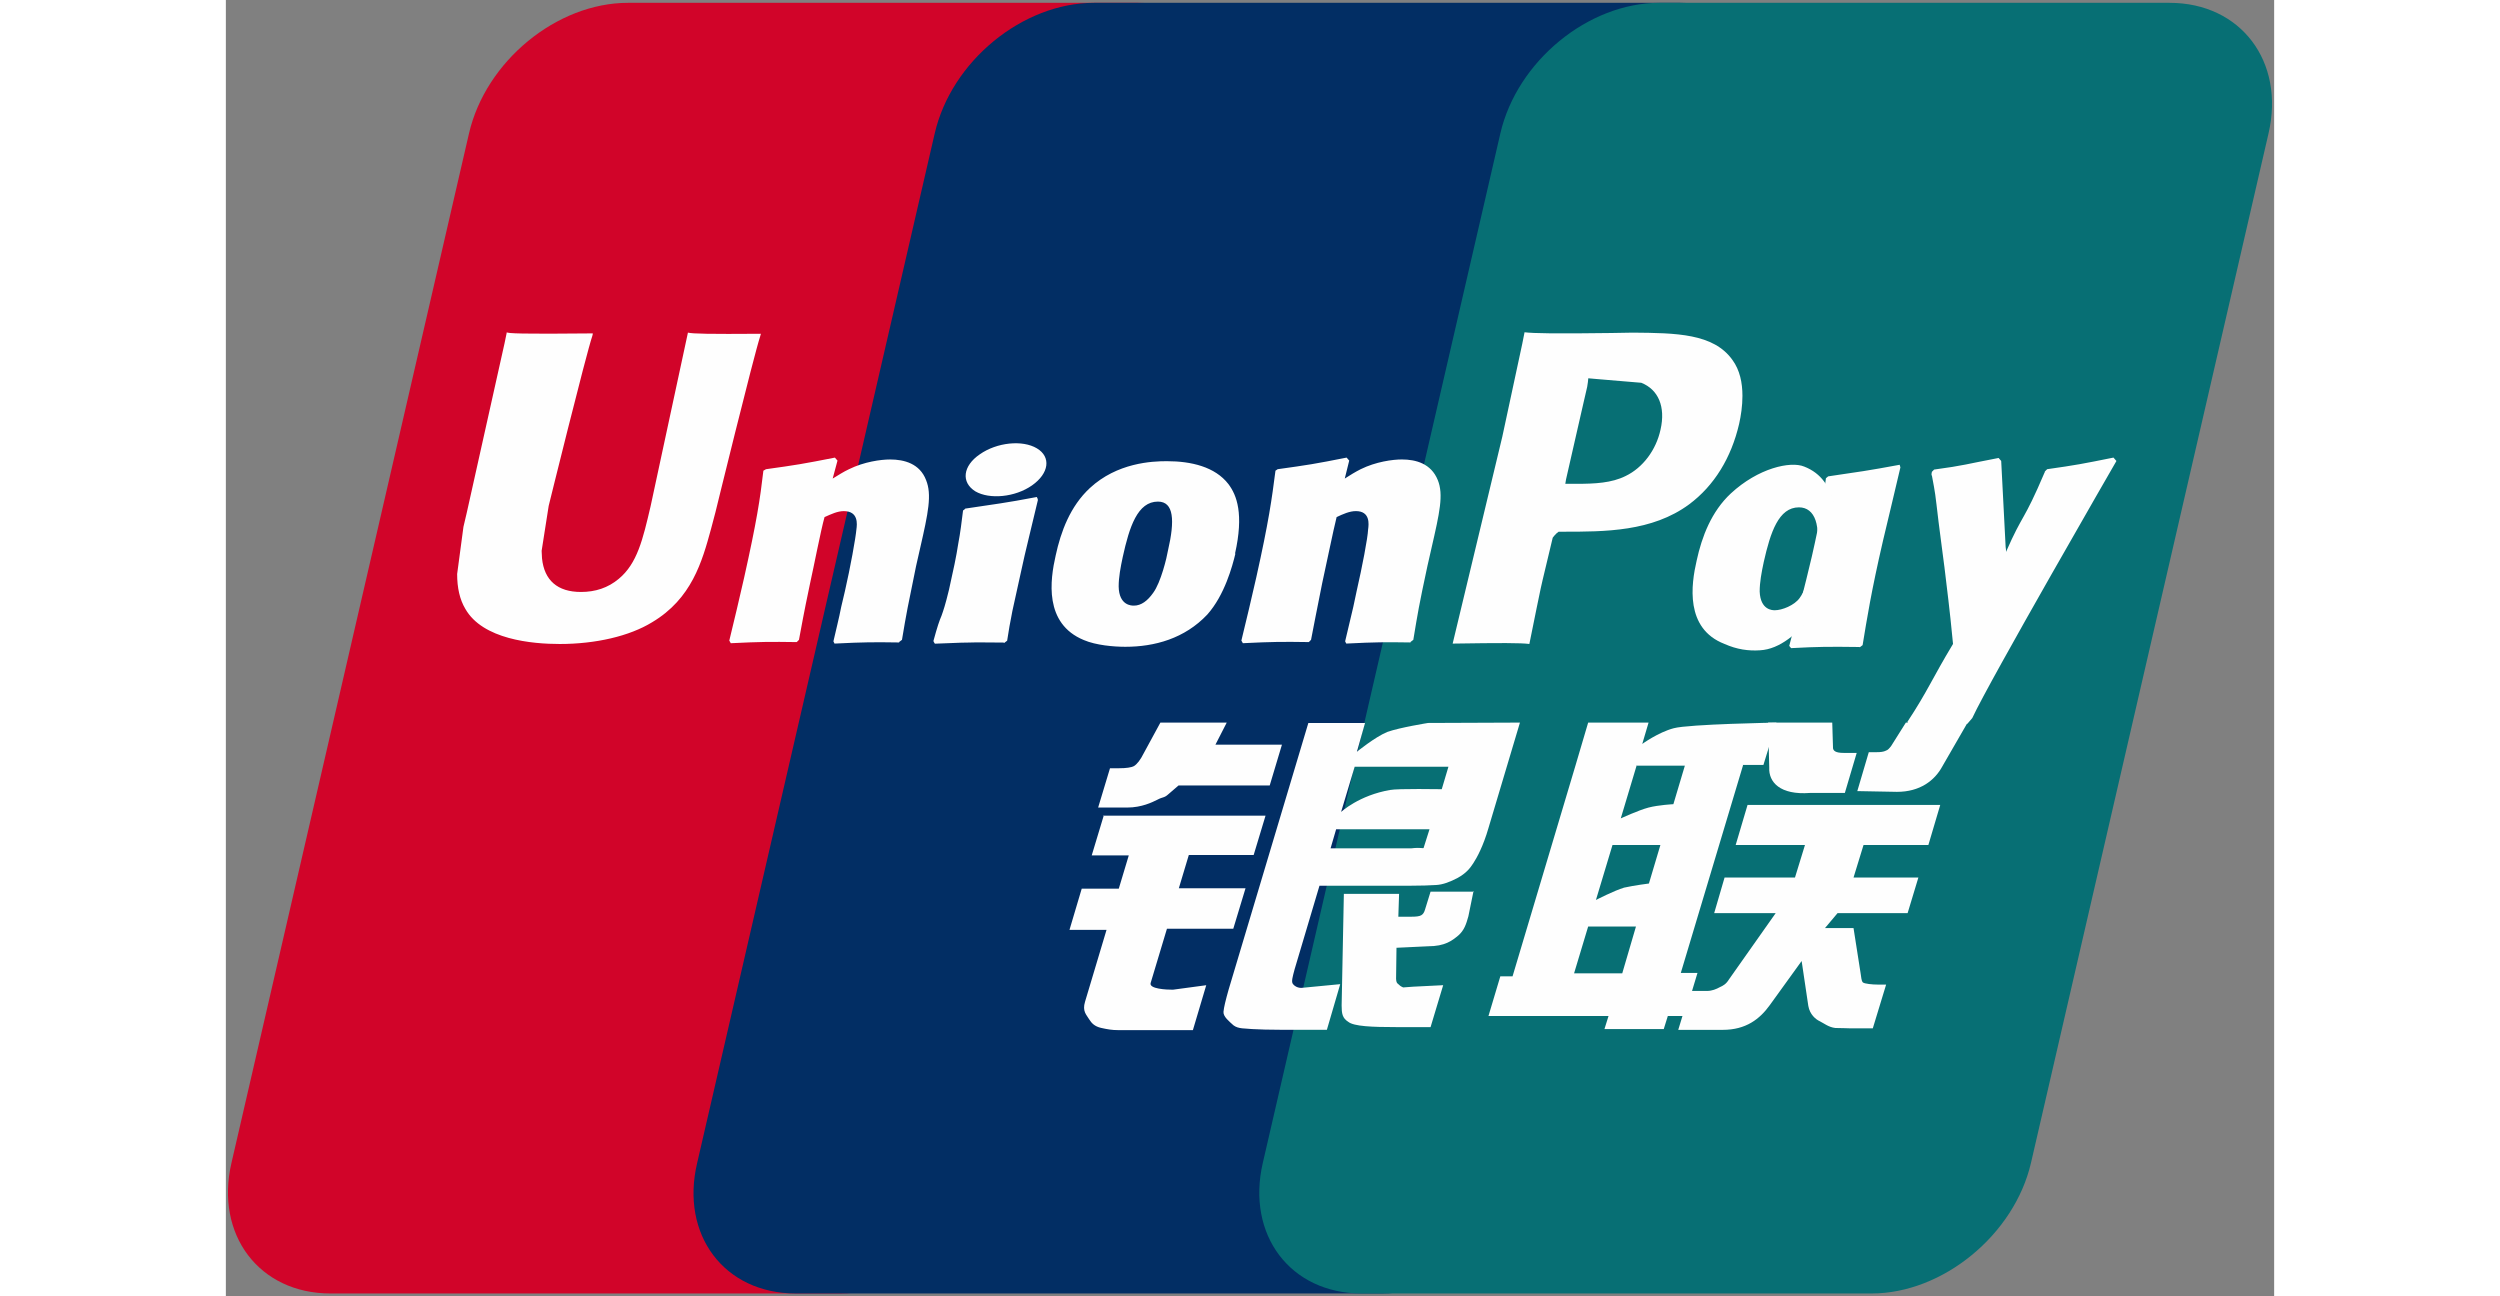
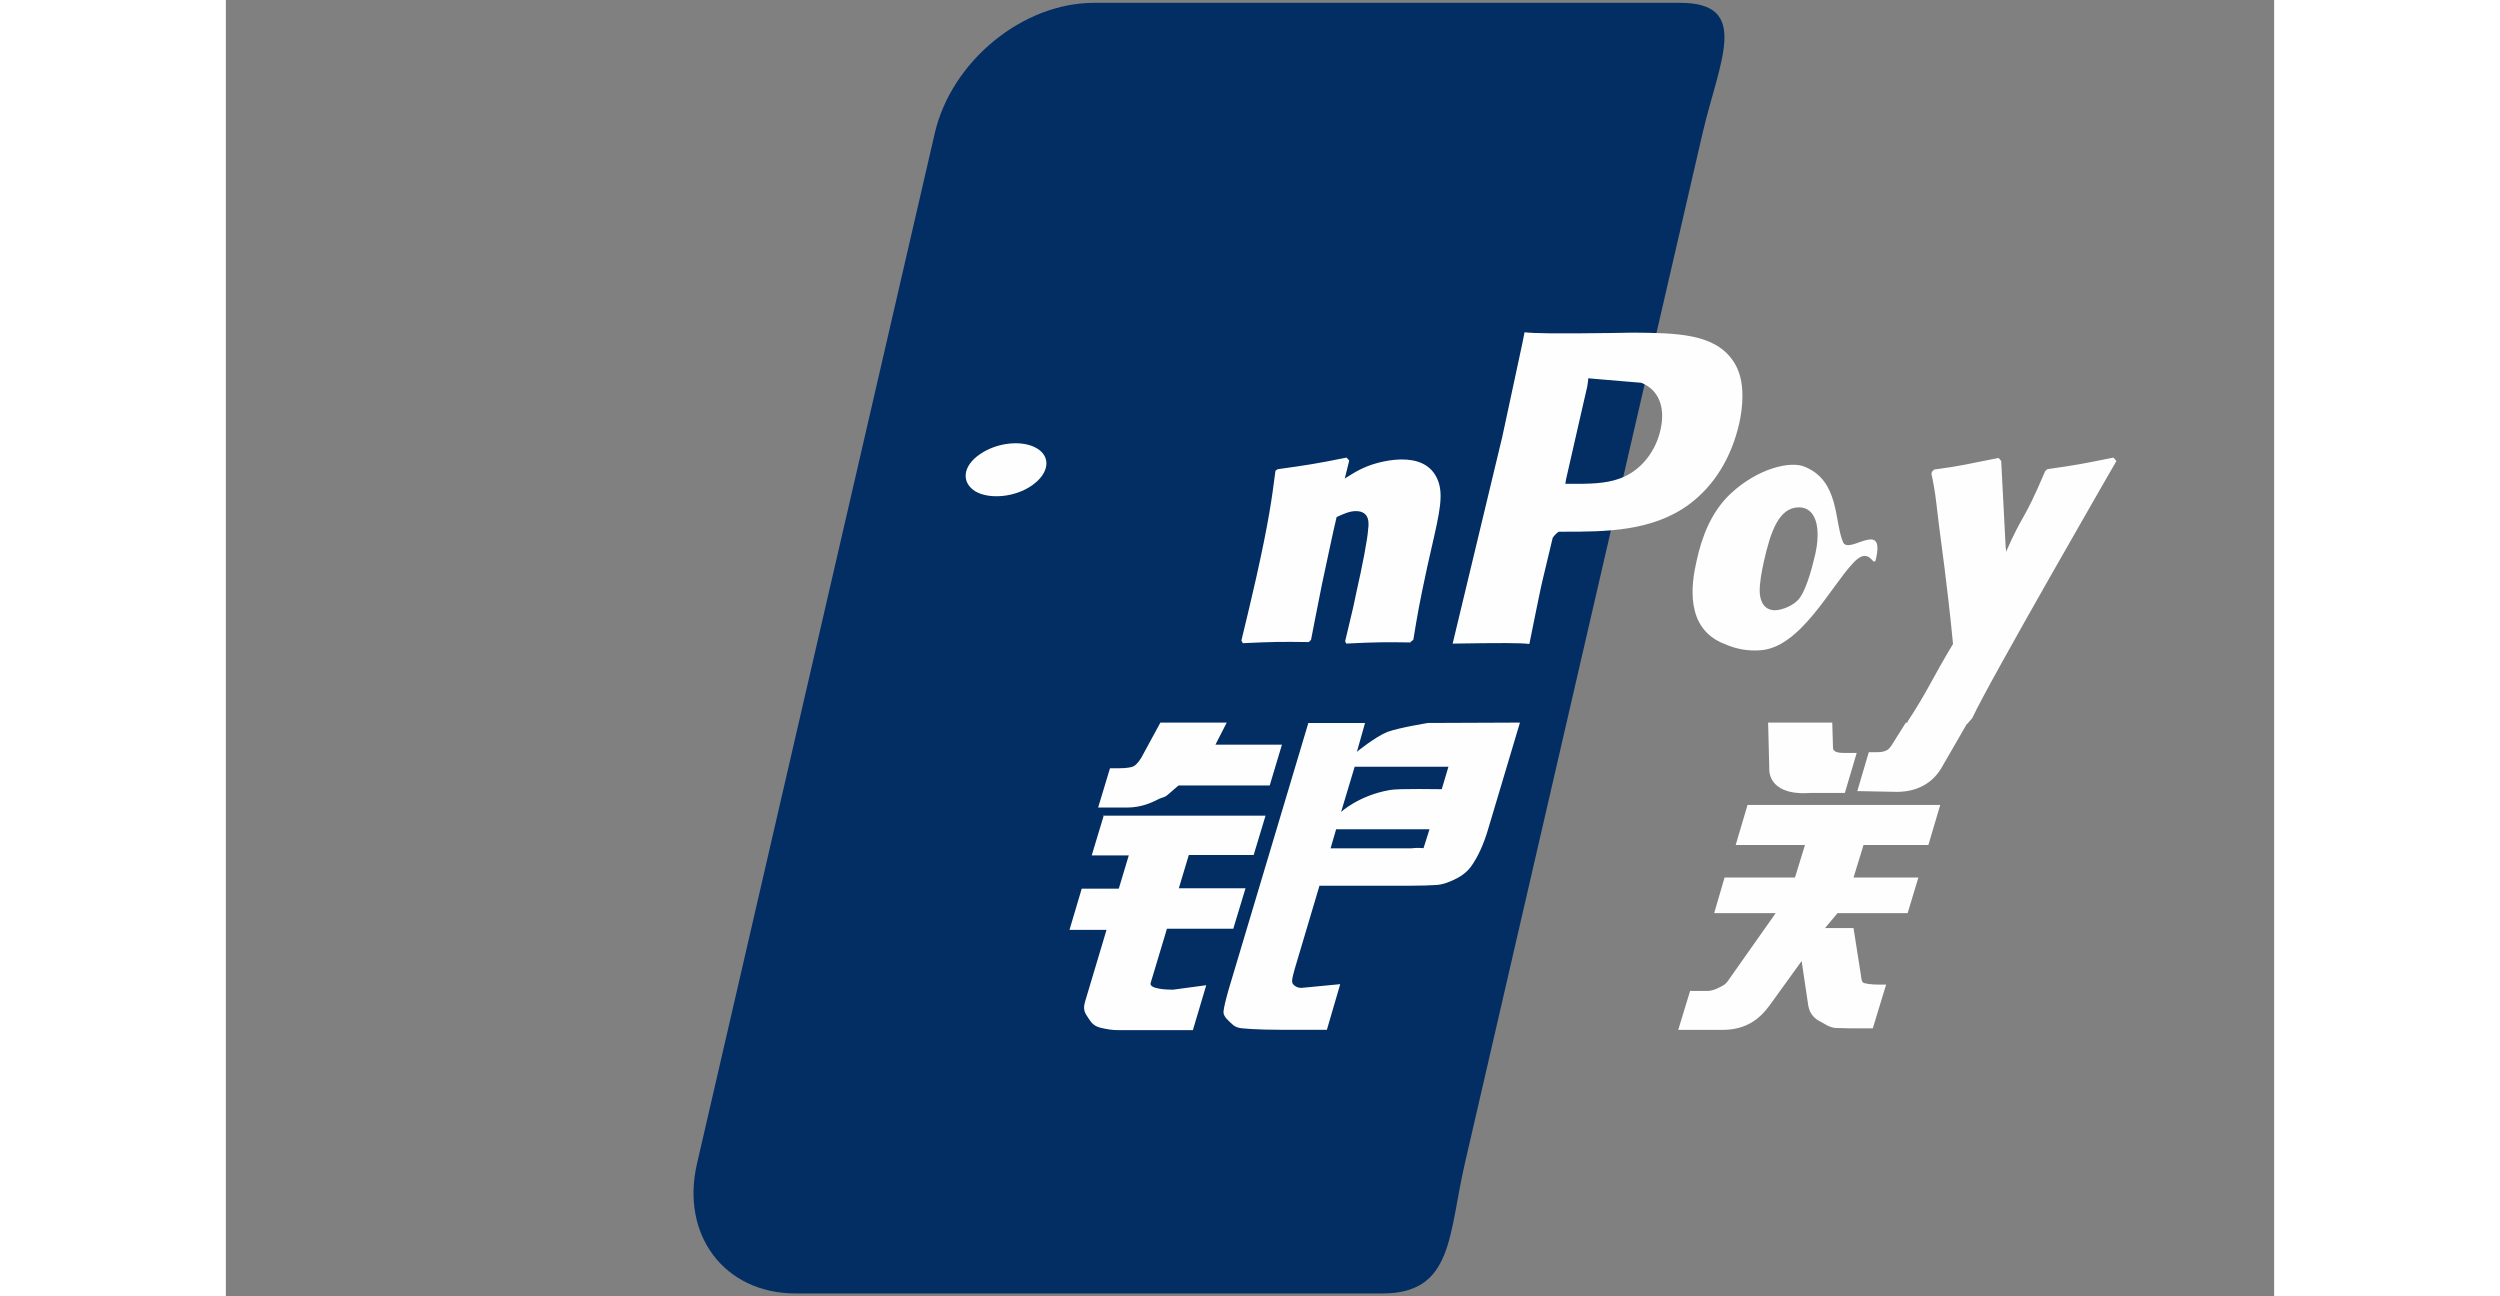
<svg xmlns="http://www.w3.org/2000/svg" width="54" height="28" viewBox="0 0 572 362" fill="none">
  <rect x="0" y="0" width="572" height="362" fill="#808080" stroke="none" />
-   <path d="M112.4 0.791H254.79C274.66 0.791 287.077 17.197 282.42 37.261L216.087 324.741C211.431 344.804 191.458 361.211 171.589 361.211H29.199C9.329 361.211 -3.088 344.805 1.569 324.741L67.9 37.261C72.557 17.093 92.426 0.791 112.295 0.791H112.4Z" fill="#D10429" />
  <path d="M242.34 0.791H406.16C426.027 0.791 417.025 17.197 412.369 37.261L346.035 324.741C341.377 344.804 342.826 361.211 322.957 361.211H159.147C139.175 361.211 126.86 344.805 131.62 324.741L197.954 37.261C202.61 17.093 222.478 0.791 242.452 0.791H242.348H242.34Z" fill="#022E64" />
-   <path d="M400.41 0.791H542.8C562.669 0.791 575.087 17.197 570.431 37.261L504.097 324.741C499.441 344.804 479.468 361.211 459.599 361.211H317.209C297.236 361.211 284.921 344.805 289.578 324.741L355.912 37.261C360.568 17.093 380.437 0.791 400.305 0.791H400.41Z" fill="#076F74" />
-   <path d="M376.5 271.81H389.953L393.781 258.747H380.431L376.5 271.81ZM387.262 235.86L382.604 251.327C382.604 251.327 387.676 248.714 390.469 247.878C393.264 247.251 397.403 246.728 397.403 246.728L400.61 235.965H387.159L387.262 235.86ZM393.988 213.707L389.539 228.546C389.539 228.546 394.506 226.246 397.299 225.517C400.094 224.785 404.233 224.576 404.233 224.576L407.44 213.812H394.092L393.988 213.707ZM423.688 213.707L406.303 271.704H410.959L407.338 283.722H402.68L401.543 287.379H384.984L386.123 283.722H352.594L355.905 272.646H359.321L376.915 213.708L380.433 201.795H397.3L395.54 207.751C395.54 207.751 399.989 204.512 404.337 203.361C408.581 202.213 433.003 201.795 433.003 201.795L429.38 213.604H423.585L423.688 213.707Z" fill="#FEFEFE" />
  <path d="M430.59 201.79H448.596L448.803 208.582C448.701 209.731 449.631 210.254 451.805 210.254H455.426L452.115 221.437H442.386C434.005 222.064 430.796 218.407 431.003 214.331L430.692 201.894L430.59 201.79ZM432.807 254.99H415.629L418.525 245.063H438.187L440.98 235.971H421.63L424.941 224.789H478.753L475.441 235.971H457.332L454.539 245.063H472.648L469.646 254.99H450.087L446.569 259.17H454.538L456.503 271.71C456.71 272.964 456.71 273.8 457.124 274.323C457.538 274.741 459.919 274.95 461.263 274.95H463.644L459.919 287.177H453.812C452.882 287.177 451.433 287.073 449.466 287.073C447.603 286.863 446.362 285.818 445.12 285.191C443.981 284.669 442.327 283.31 441.913 280.907L440.05 268.367L431.15 280.698C428.355 284.564 424.529 287.595 418.007 287.595H405.59L408.901 276.726H413.663C415.009 276.726 416.251 276.205 417.183 275.681C418.113 275.263 418.941 274.845 419.769 273.488L432.807 254.99ZM244.907 227.79H290.336L287.024 238.763H268.914L266.121 248.062H284.748L281.333 259.349H262.809L258.256 274.501C257.739 276.173 262.706 276.382 264.465 276.382L273.778 275.128L270.052 287.668H249.148C247.494 287.668 246.252 287.459 244.388 287.041C242.628 286.623 241.801 285.787 241.077 284.638C240.351 283.384 239.109 282.443 239.937 279.726L245.939 259.663H235.592L239.007 248.168H249.355L252.149 238.868H241.802L245.114 227.894L244.907 227.79ZM276.294 207.955H294.92L291.506 219.345H266.048L263.254 221.749C262.012 222.899 261.702 222.481 260.149 223.317C258.702 224.047 255.7 225.51 251.767 225.51H243.592L246.903 214.538H249.387C251.457 214.538 252.907 214.328 253.63 213.911C254.458 213.389 255.39 212.239 256.32 210.357L260.976 201.789H279.502L276.294 208.059V207.955ZM311.4 226.765C311.4 226.765 316.47 222.064 325.164 220.601C327.131 220.183 339.549 220.39 339.549 220.39L341.412 214.12H315.23L311.4 226.87V226.765ZM336.029 231.572H310.054L308.503 236.901H331.062C333.753 236.588 334.271 237.005 334.478 236.797L336.132 231.572H336.029ZM302.295 201.894H318.127L315.852 209.941C315.852 209.941 320.819 205.866 324.336 204.402C327.856 203.148 335.719 201.894 335.719 201.894L361.383 201.79L352.588 231.259C351.139 236.275 349.379 239.515 348.344 241.082C347.414 242.545 346.274 243.903 343.998 245.157C341.826 246.307 339.857 247.038 337.996 247.143C336.34 247.247 333.65 247.352 330.131 247.352H305.399L298.465 270.655C297.846 272.954 297.535 274.102 297.949 274.729C298.258 275.252 299.189 275.879 300.328 275.879L311.193 274.834L307.468 287.583H295.257C291.325 287.583 288.53 287.479 286.564 287.373C284.702 287.165 282.734 287.373 281.39 286.329C280.252 285.284 278.494 283.926 278.596 282.566C278.7 281.312 279.217 279.222 280.046 276.296L302.295 201.894Z" fill="#FEFEFE" />
-   <path d="M348.43 248.79L346.981 255.895C346.362 258.089 345.844 259.762 344.188 261.225C342.428 262.688 340.463 264.255 335.704 264.255L326.907 264.673L326.803 272.615C326.699 274.808 327.321 274.599 327.631 275.017C328.045 275.435 328.354 275.54 328.768 275.749L331.563 275.539L339.946 275.122L336.426 286.826H326.803C320.076 286.826 315.006 286.616 313.453 285.363C311.797 284.317 311.59 283.063 311.59 280.764L312.211 249.623H327.631L327.424 255.997H331.149C332.391 255.997 333.323 255.893 333.84 255.579C334.356 255.266 334.668 254.743 334.875 254.012L336.426 248.996H348.535L348.43 248.79ZM129.06 92.79C128.543 95.298 118.609 141.382 118.609 141.382C116.435 150.682 114.883 157.371 109.709 161.655C106.708 164.163 103.189 165.312 99.154 165.312C92.634 165.312 88.909 162.073 88.288 155.908L88.184 153.818C88.184 153.818 90.15 141.382 90.15 141.278C90.15 141.278 100.499 99.269 102.362 93.73C102.465 93.417 102.465 93.208 102.465 93.103C82.285 93.313 78.664 93.103 78.457 92.79C78.353 93.208 77.836 95.82 77.836 95.82L67.28 143.16L66.348 147.13L64.59 160.298C64.59 164.164 65.314 167.403 66.867 170.016C71.73 178.585 85.494 179.839 93.255 179.839C103.293 179.839 112.71 177.644 119.022 173.778C130.095 167.194 132.992 156.849 135.476 147.758L136.718 143.055C136.718 143.055 147.377 99.479 149.24 93.836C149.343 93.522 149.343 93.313 149.447 93.209C134.752 93.313 130.509 93.209 129.06 92.895V92.79ZM188.089 179.413C180.948 179.308 178.361 179.308 169.979 179.726L169.668 179.099C170.392 175.859 171.22 172.725 171.841 169.485L172.876 165.096C174.428 158.304 175.877 150.257 176.084 147.854C176.291 146.391 176.704 142.734 172.565 142.734C170.806 142.734 169.047 143.569 167.185 144.405C166.149 148.063 164.183 158.304 163.148 162.902C161.078 172.725 160.975 173.874 160.044 178.682L159.423 179.308C152.076 179.204 149.489 179.204 141.003 179.622L140.589 178.89C142.038 173.038 143.383 167.186 144.729 161.334C148.247 145.554 149.179 139.494 150.109 131.447L150.834 131.029C159.113 129.88 161.079 129.566 170.082 127.79L170.806 128.626L169.461 133.642C171.013 132.702 172.462 131.761 174.014 131.029C178.257 128.939 182.914 128.312 185.501 128.312C189.433 128.312 193.78 129.462 195.539 134.06C197.195 138.135 196.159 143.151 193.883 153.079L192.745 158.095C190.468 169.172 190.055 171.157 188.812 178.681L187.985 179.308L188.089 179.413ZM217.147 179.44C212.801 179.44 210.007 179.336 207.317 179.44C204.626 179.44 202.039 179.65 198.003 179.754L197.796 179.44L197.589 179.022C198.727 174.842 199.245 173.379 199.866 171.916C200.383 170.453 200.9 168.99 201.936 164.706C203.177 159.167 204.005 155.301 204.522 151.852C205.143 148.612 205.454 145.792 205.868 142.552L206.178 142.343L206.488 142.03C210.835 141.403 213.526 140.985 216.32 140.567C219.114 140.149 222.011 139.627 226.461 138.791L226.668 139.209L226.771 139.627L224.289 149.972C223.461 153.421 222.633 156.869 221.909 160.318C220.355 167.633 219.632 170.35 219.322 172.335C218.908 174.216 218.803 175.157 218.182 178.919L217.768 179.232L217.354 179.546L217.147 179.44ZM263.088 153.765C262.778 155.646 261.122 162.648 258.949 165.574C257.396 167.768 255.637 169.127 253.567 169.127C252.947 169.127 249.427 169.127 249.325 163.797C249.325 161.185 249.842 158.467 250.463 155.542C252.326 147.077 254.603 140.076 260.294 140.076C264.745 140.076 265.054 145.301 263.088 153.765ZM281.819 154.601C284.302 143.524 282.337 138.299 279.957 135.164C276.231 130.357 269.609 128.79 262.779 128.79C258.638 128.79 248.912 129.208 241.254 136.314C235.77 141.434 233.183 148.436 231.734 155.124C230.18 161.916 228.422 174.143 239.598 178.741C243.012 180.204 247.98 180.621 251.188 180.621C259.364 180.621 267.746 178.323 274.058 171.635C278.921 166.201 281.094 158.05 281.922 154.601H281.819ZM456.249 180.681C447.556 180.577 445.073 180.577 437.104 180.995L436.586 180.368C438.76 172.112 440.932 163.752 442.898 155.392C445.382 144.524 446.003 139.926 446.832 133.552L447.451 133.03C456.041 131.776 458.422 131.463 467.424 129.791L467.631 130.522C465.975 137.419 464.424 144.212 462.768 151.004C459.457 165.321 458.317 172.636 457.077 180.16L456.249 180.787V180.681Z" fill="#FEFEFE" />
  <path d="M443.75 155.16C443.336 156.936 441.68 164.042 439.508 166.968C438.059 169.058 434.541 170.417 432.574 170.417C431.953 170.417 428.539 170.417 428.332 165.192C428.332 162.579 428.848 159.862 429.469 156.936C431.332 148.681 433.61 141.679 439.301 141.679C443.75 141.679 445.717 146.799 443.75 155.264V155.16ZM460.826 155.996C463.308 144.919 453.168 155.056 451.615 151.398C449.131 145.65 450.683 134.155 440.75 130.289C436.92 128.721 427.918 130.707 420.26 137.813C414.879 142.829 412.188 149.83 410.74 156.518C409.185 163.206 407.428 175.538 418.5 179.822C422.02 181.389 425.227 181.807 428.434 181.598C439.612 180.971 448.096 163.937 454.411 157.249C459.271 151.92 460.1 159.235 460.826 155.996ZM330.886 179.409C323.745 179.304 321.261 179.304 312.88 179.722L312.569 179.095C313.294 175.855 314.122 172.721 314.844 169.481L315.776 165.092C317.329 158.3 318.881 150.253 318.983 147.85C319.19 146.387 319.604 142.73 315.569 142.73C313.809 142.73 311.948 143.565 310.188 144.401C309.256 148.059 307.186 158.3 306.151 162.898C304.186 172.721 303.979 173.87 303.047 178.678L302.426 179.304C295.08 179.2 292.492 179.2 284.007 179.618L283.593 178.886C285.042 173.034 286.387 167.182 287.733 161.33C291.251 145.55 292.079 139.49 293.112 131.443L293.733 131.025C302.014 129.876 304.083 129.562 312.981 127.786L313.708 128.622L312.466 133.638C313.915 132.698 315.466 131.757 316.915 131.025C321.159 128.935 325.815 128.308 328.401 128.308C332.335 128.308 336.577 129.458 338.438 134.056C340.094 138.131 338.958 143.147 336.68 153.075L335.541 158.091C333.162 169.168 332.852 171.153 331.607 178.677L330.781 179.304L330.886 179.409ZM392.886 92.89L386.884 92.995C371.361 93.204 365.152 93.099 362.669 92.786C362.462 93.936 362.048 95.921 362.048 95.921C362.048 95.921 356.46 121.837 356.46 121.941C356.46 121.941 343.214 177.117 342.593 179.729C356.15 179.52 361.634 179.52 364.015 179.834C364.533 177.221 367.636 161.86 367.74 161.86C367.74 161.86 370.431 150.574 370.535 150.156C370.535 150.156 371.361 149.006 372.189 148.484H373.431C385.126 148.484 398.267 148.484 408.617 140.856C415.654 135.631 420.414 127.793 422.588 118.388C423.104 116.089 423.518 113.372 423.518 110.551C423.518 106.893 422.795 103.341 420.725 100.519C415.446 93.099 404.993 92.995 392.886 92.89ZM400.648 119.956C399.406 125.703 395.681 130.615 390.921 132.914C386.987 134.899 382.228 135.108 377.261 135.108H374.052L374.259 133.854C374.259 133.854 380.159 107.938 380.159 108.043L380.364 106.684L380.468 105.639L382.849 105.849C382.849 105.849 395.06 106.893 395.267 106.893C400.026 108.774 402.097 113.581 400.648 119.956ZM527.858 128.622L527.133 127.786C518.338 129.562 516.682 129.876 508.61 131.026L507.989 131.652C507.989 131.757 507.885 131.862 507.885 132.07V131.966C501.883 146.073 501.987 143.043 497.123 154.12C497.123 153.597 497.123 153.284 497.019 152.761L495.777 128.726L495.052 127.89C485.738 129.667 485.532 129.98 477.046 131.13L476.425 131.757C476.321 132.07 476.321 132.384 476.321 132.697L476.425 132.802C477.46 138.34 477.253 137.086 478.288 145.76C478.806 150.044 479.427 154.329 479.942 158.509C480.77 165.615 481.29 169.063 482.323 179.827C476.528 189.44 475.182 193.098 469.594 201.561L469.905 202.397C478.288 202.085 480.149 202.085 486.358 202.085L487.706 200.517C492.36 190.382 527.96 128.727 527.96 128.727L527.858 128.622ZM225.138 135.544C229.898 132.2 230.518 127.602 226.483 125.199C222.447 122.795 215.307 123.527 210.546 126.871C205.786 130.111 205.269 134.708 209.305 137.216C213.237 139.516 220.378 138.888 225.138 135.544Z" fill="#FEFEFE" />
  <path d="M486.33 201.9L479.394 213.919C477.222 217.994 473.083 221.129 466.667 221.129L455.593 220.92L458.802 210.052H460.974C462.113 210.052 462.941 209.948 463.562 209.634C464.183 209.425 464.494 209.007 465.011 208.38L469.15 201.797H486.431L486.33 201.9Z" fill="#FEFEFE" />
</svg>